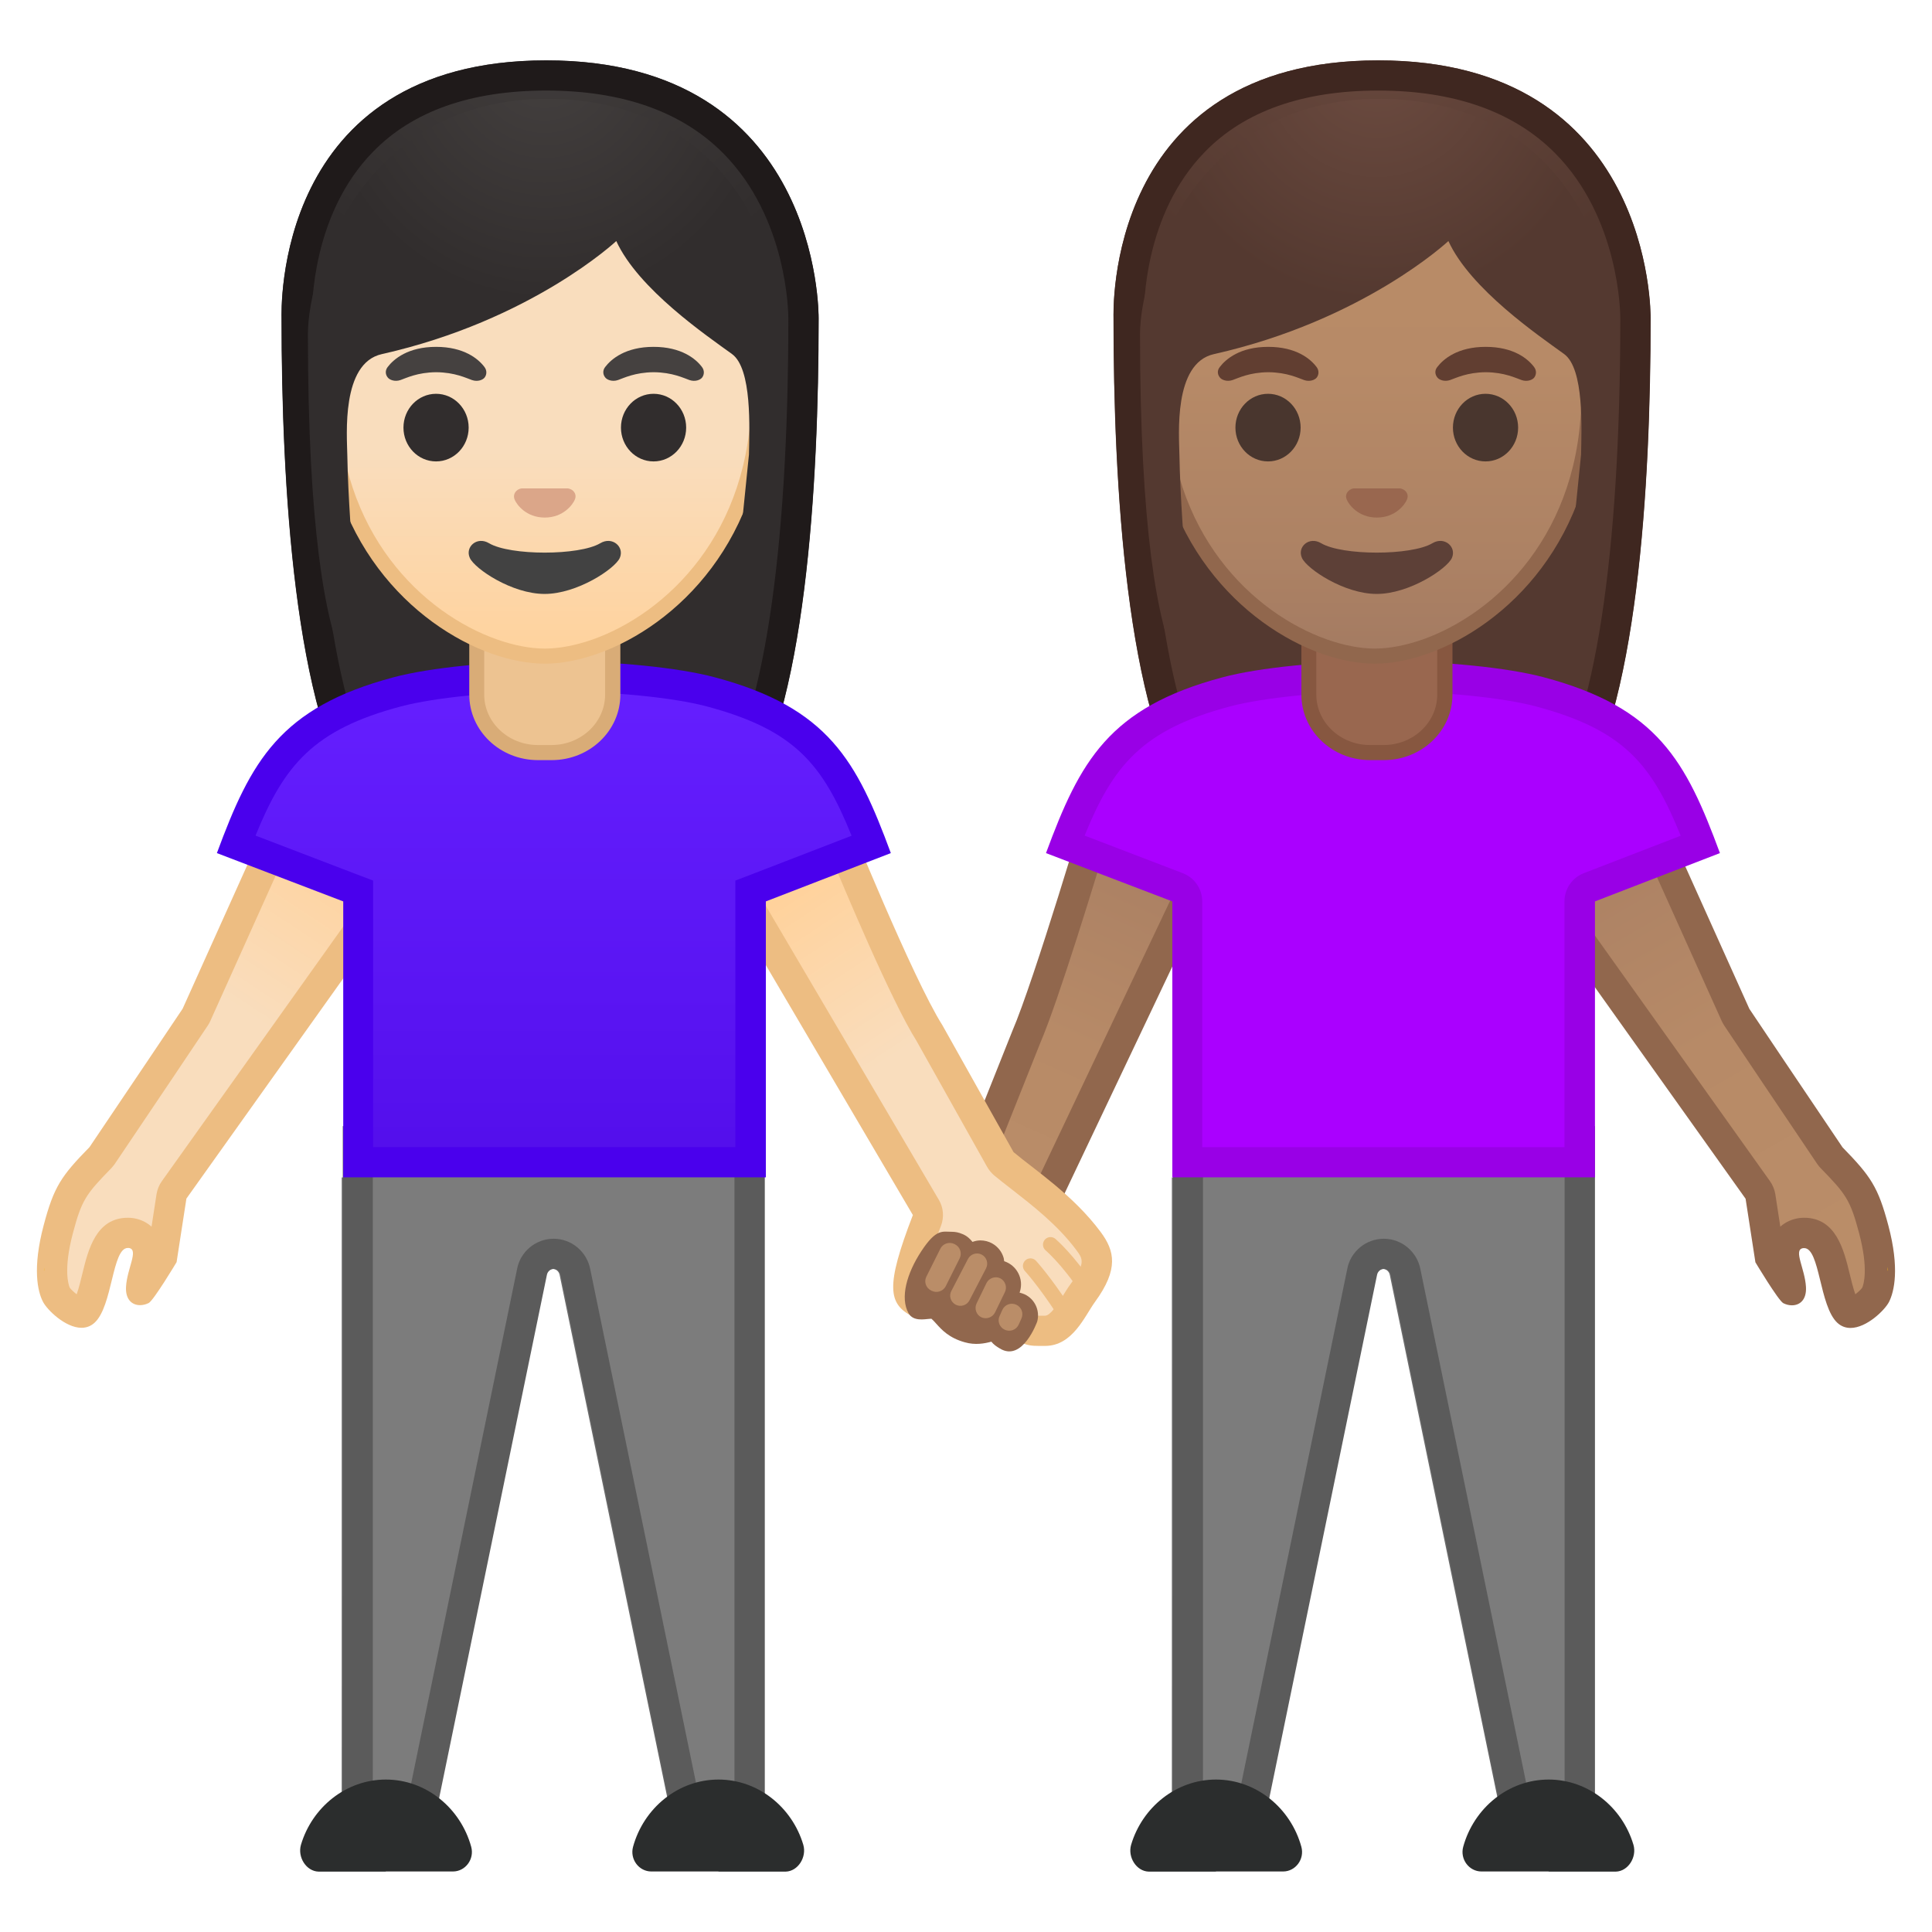
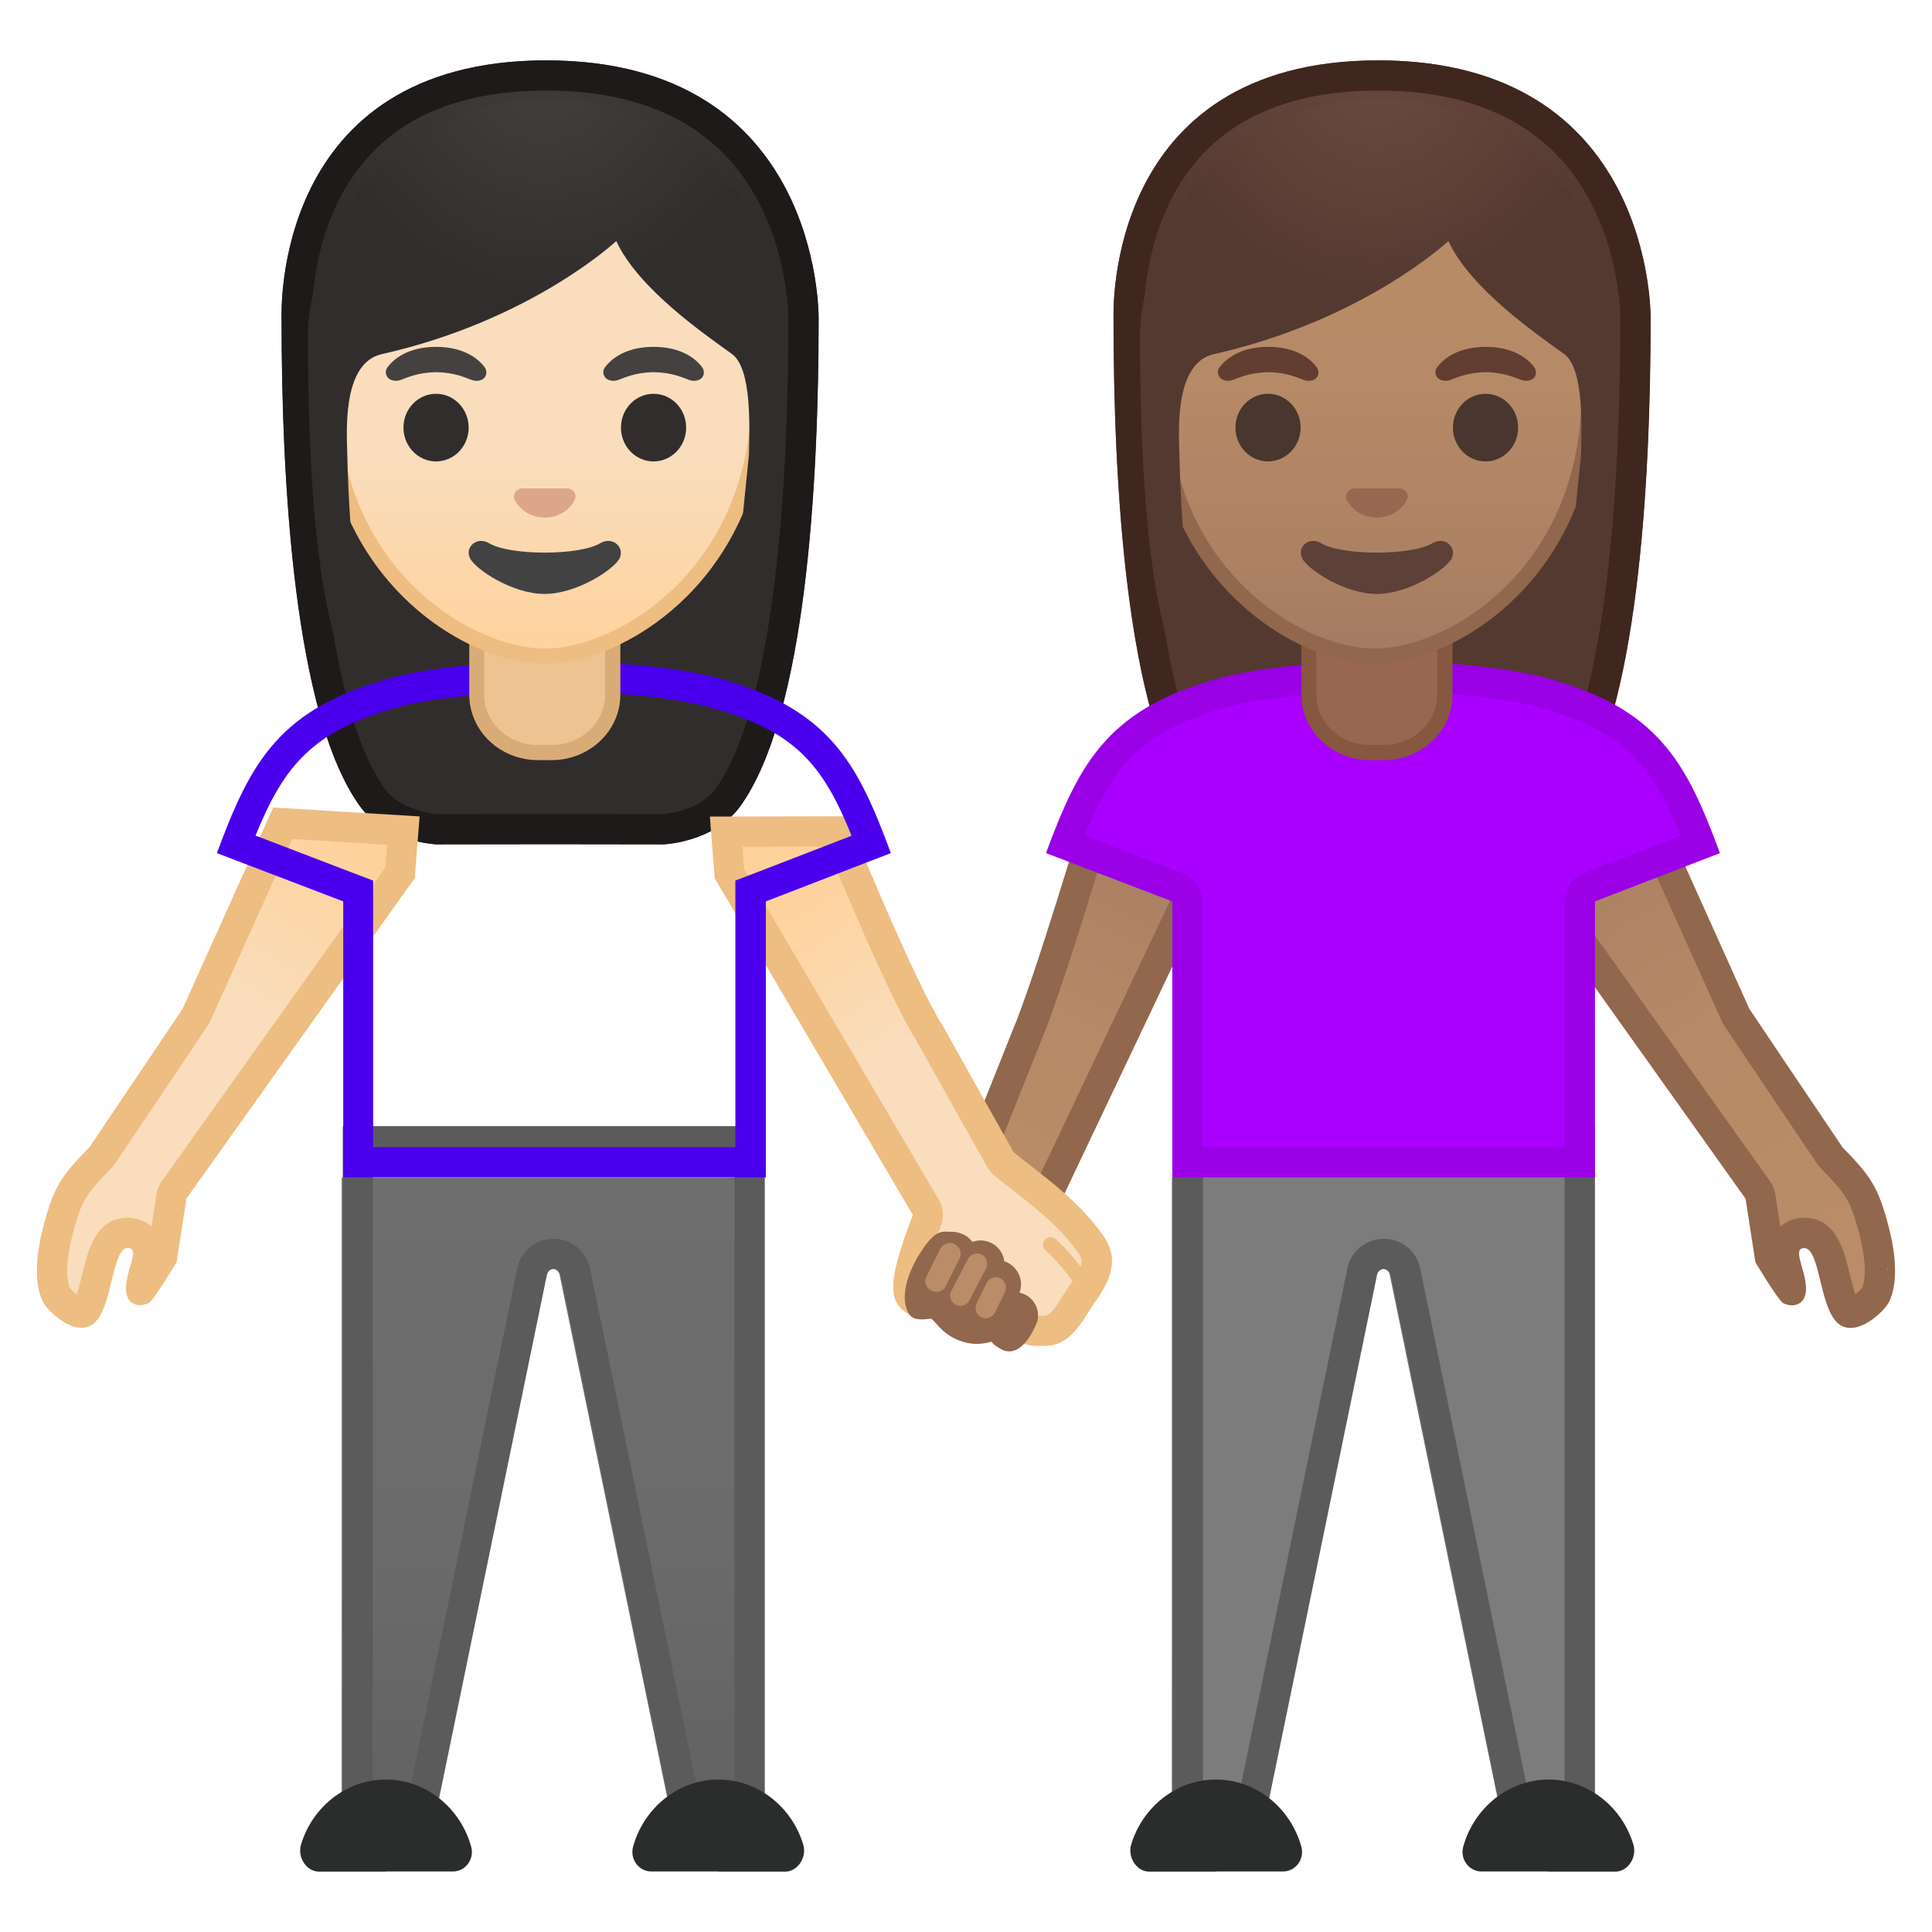
<svg xmlns="http://www.w3.org/2000/svg" version="1.1" id="Layer_1_copy" x="0px" y="0px" viewBox="0 0 128 128" style="enable-background:new 0 0 128 128;" xml:space="preserve">
  <g>
    <g>
      <path style="fill:#EDA600;" d="M61.67,85.7L61.67,85.7L61.67,85.7z" />
    </g>
    <g>
      <linearGradient id="SVGID_1_" gradientUnits="userSpaceOnUse" x1="24.376" y1="52.207" x2="6.518" y2="83.144" gradientTransform="matrix(-1 0 0 1 127.463 0)">
        <stop offset="0" style="stop-color:#A47B62" />
        <stop offset="0.191" style="stop-color:#AD8264" />
        <stop offset="0.551" style="stop-color:#B78A67" />
        <stop offset="1" style="stop-color:#BA8D68" />
      </linearGradient>
      <path style="fill:url(#SVGID_1_);" d="M122.6,86.97c-0.08,0-0.13-0.02-0.19-0.08c-0.36-0.33-0.64-1.46-0.84-2.29    c-0.35-1.44-0.72-2.93-2.04-2.93c-0.12,0-0.23,0.01-0.35,0.04c-0.35,0.08-0.64,0.29-0.81,0.59c-0.33,0.57-0.15,1.19,0.04,1.85    c0.1,0.37,0.22,0.78,0.24,1.14c0,0.04,0,0.08,0,0.11c-0.29-0.37-0.89-1.31-1.4-2.14l-0.62-4.01c-0.02-0.15-0.08-0.3-0.17-0.43    L101.5,57.83l-0.22-2.79l7.99-0.49l5.72,12.7c0.02,0.05,0.05,0.1,0.08,0.15c0,0,4.24,6.32,6.17,9.17    c0.03,0.05,0.07,0.09,0.11,0.14c1.76,1.8,2.16,2.36,2.79,4.74c0.74,2.81,0.28,4.04,0.12,4.35    C124.09,86.11,123.18,86.97,122.6,86.97z" />
      <g>
        <path style="fill:#91674D;" d="M108.64,55.58l5.43,12.07c0.05,0.1,0.1,0.2,0.16,0.29c0,0,4.24,6.33,6.17,9.18     c0.07,0.1,0.14,0.19,0.23,0.28c1.68,1.72,1.96,2.11,2.54,4.3c0.64,2.41,0.29,3.42,0.21,3.61c-0.09,0.13-0.28,0.3-0.46,0.44     c-0.15-0.42-0.29-1.01-0.38-1.38c-0.38-1.56-0.9-3.69-3.01-3.69c0,0,0,0,0,0c-0.19,0-0.39,0.02-0.58,0.07     c-0.38,0.09-0.72,0.27-1,0.52l-0.33-2.15c-0.05-0.31-0.17-0.6-0.35-0.86l-14.81-20.78l-0.12-1.5L108.64,55.58 M109.9,53.5     l-9.7,0.6l0.32,4.08l15.13,21.24l0.65,4.21c0,0,1.52,2.54,1.85,2.71c0.18,0.09,0.37,0.14,0.57,0.14c0.51,0,0.98-0.35,0.93-1.22     c-0.07-1.2-0.83-2.42-0.23-2.56c0.04-0.01,0.08-0.01,0.11-0.01c1.05,0,1,3.84,2.2,4.95c0.26,0.24,0.56,0.34,0.87,0.34     c1.07,0,2.27-1.18,2.55-1.72c0.35-0.69,0.71-2.23-0.04-5.06c-0.68-2.57-1.17-3.27-3.04-5.19c-1.93-2.85-6.17-9.17-6.17-9.17     C114.4,63.5,109.9,53.5,109.9,53.5L109.9,53.5z" />
      </g>
    </g>
    <g id="XMLID_69_">
      <linearGradient id="SVGID_2_" gradientUnits="userSpaceOnUse" x1="76.985" y1="54.124" x2="65.193" y2="80.53">
        <stop offset="0" style="stop-color:#A47B62" />
        <stop offset="0.191" style="stop-color:#AD8264" />
        <stop offset="0.551" style="stop-color:#B78A67" />
        <stop offset="1" style="stop-color:#BA8D68" />
      </linearGradient>
      <path style="fill:url(#SVGID_2_);" d="M65.75,83.21c-0.43,0-0.84-0.1-1.18-0.3c-1.02-0.59-1.48-2.06-0.98-3.15l4.41-11.06    c1.28-2.97,4.06-12.17,4.83-14.76l6.99-0.51l0.68,2.32L68.12,81.81C67.74,82.64,66.77,83.21,65.75,83.21L65.75,83.21z" />
      <g>
        <path style="fill:#91674D;" d="M79.09,54.49l0.34,1.17L67.21,81.41c-0.21,0.46-0.83,0.8-1.46,0.8c-0.26,0-0.49-0.06-0.68-0.17     c-0.58-0.33-0.85-1.24-0.57-1.87c0.01-0.03,0.02-0.06,0.04-0.08l4.38-10.99c1.22-2.84,3.7-10.98,4.67-14.21L79.09,54.49      M80.55,52.38L72.06,53c0,0-3.53,11.93-5,15.33l-4.39,11.02c-0.7,1.55-0.08,3.58,1.39,4.43c0.51,0.29,1.09,0.43,1.68,0.43     c1.35,0,2.71-0.73,3.28-1.96l12.54-26.41L80.55,52.38L80.55,52.38z" />
      </g>
    </g>
    <g>
      <linearGradient id="SVGID_3_" gradientUnits="userSpaceOnUse" x1="2.381" y1="84.066" x2="2.417" y2="84.066" gradientTransform="matrix(-1 0 0 1 127.463 0)">
        <stop offset="0" style="stop-color:#FFB300" />
        <stop offset="0.401" style="stop-color:#FFCA28" />
      </linearGradient>
      <path style="fill:url(#SVGID_3_);" d="M125.08,84.19c-0.02-0.15-0.03-0.26-0.03-0.26S125.1,84.21,125.08,84.19z" />
      <path style="fill:#EDA600;" d="M125.05,83.94c0,0,0.02,0.11,0.03,0.26c0,0,0,0,0,0C125.09,84.19,125.05,83.94,125.05,83.94    L125.05,83.94z" />
    </g>
    <g>
      <g>
        <radialGradient id="SVGID_4_" cx="36.011" cy="-2.078" r="21.79" gradientTransform="matrix(-1 0 0 1 127.463 0)" gradientUnits="userSpaceOnUse">
          <stop offset="3.485577e-03" style="stop-color:#6D4C41" />
          <stop offset="1" style="stop-color:#543930" />
        </radialGradient>
        <path style="fill:url(#SVGID_4_);" d="M91.31,4c18.19,0,18.04,16.82,18.04,17.08c0,10.89-0.83,26.28-5.19,32.33     c-1.73,2.4-5.07,2.53-5.07,2.53l-7.53-0.01l-7.53,0.01c0,0-3.34-0.13-5.07-2.53c-4.36-6.05-5.19-21.44-5.19-32.33     C73.78,20.82,73.13,4,91.31,4z" />
      </g>
      <g>
        <g>
          <path style="fill:#3F2720;" d="M91.31,6c5.03,0,8.97,1.39,11.7,4.13c4.3,4.31,4.34,10.68,4.34,10.95      c0,15.78-1.71,26.85-4.81,31.16c-1.06,1.47-3.25,1.68-3.5,1.7l-7.47-0.01l-7.47,0.01c-0.25-0.02-2.45-0.24-3.5-1.7      c-3.1-4.31-4.81-15.38-4.81-31.16c0-0.01,0-0.05,0-0.07c-0.01-0.69-0.02-6.81,4.05-10.96C82.46,7.36,86.33,6,91.31,6 M91.31,4      C73.13,4,73.78,20.82,73.78,21.08c0,10.89,0.83,26.28,5.19,32.33c1.73,2.4,5.07,2.53,5.07,2.53l7.53-0.01l7.53,0.01      c0,0,3.34-0.13,5.07-2.53c4.36-6.05,5.19-21.44,5.19-32.33C109.36,20.82,109.5,4,91.31,4L91.31,4z" />
        </g>
      </g>
      <linearGradient id="SVGID_5_" gradientUnits="userSpaceOnUse" x1="35.843" y1="122.69" x2="35.843" y2="78.007" gradientTransform="matrix(-1 0 0 1 127.463 0)">
        <stop offset="1.058344e-03" style="stop-color:#616161" />
        <stop offset="0.446" style="stop-color:#6B6B6B" />
        <stop offset="1" style="stop-color:#6E6E6E" />
      </linearGradient>
      <path style="fill:url(#SVGID_5_);" d="M105.6,78.01v44.68h-5.65l-7.87-38.21c-0.04-0.24-0.24-0.41-0.46-0.41s-0.42,0.17-0.46,0.41    l-7.87,38.21h-5.65V78.01H105.6z" />
      <g>
        <path style="fill:#7C7C7C;" d="M100.83,121.69l-7.71-37.41c-0.13-0.69-0.73-1.2-1.44-1.2s-1.31,0.51-1.44,1.22l-7.7,37.39h-3.83     V75.61h25.95v46.08H100.83z" />
        <g>
          <path style="fill:#5B5B5B;" d="M103.66,76.61v44.08h-2.02l-7.53-36.58c-0.22-1.18-1.24-2.04-2.43-2.04s-2.21,0.86-2.42,2      l-7.54,36.61h-2.02V76.61H103.66 M105.66,74.61H77.71v48.08h5.65l7.87-38.21c0.04-0.24,0.24-0.41,0.46-0.41      c0.22,0,0.42,0.17,0.46,0.41l7.87,38.21h5.65V74.61L105.66,74.61z" />
        </g>
      </g>
      <g>
        <path style="fill:#2B2D2D;" d="M102.6,124h4.45c0.82-0.02,1.41-0.96,1.17-1.78c-0.74-2.49-2.99-4.32-5.62-4.32     c-2.68,0-4.96,1.9-5.66,4.46c-0.22,0.82,0.39,1.63,1.21,1.63H102.6z" />
        <path style="fill:#2B2D2D;" d="M80.56,124h-4.45c-0.82-0.02-1.41-0.96-1.17-1.78c0.74-2.49,2.99-4.32,5.62-4.32     c2.68,0,4.96,1.9,5.66,4.46c0.22,0.82-0.39,1.63-1.21,1.63H80.56z" />
      </g>
      <g>
        <path style="fill:#AA00FF;" d="M78.66,77V59.72c0-0.41-0.26-0.79-0.64-0.93l-7.44-2.85c2.11-5.49,4.09-8.35,10.68-10.1     c2.3-0.61,6.45-1.03,10.32-1.03h0.16c3.84,0,7.97,0.41,10.27,1.03c6.55,1.74,8.53,4.6,10.64,10.11l-7.35,2.84     c-0.39,0.15-0.64,0.52-0.64,0.93V77H78.66z" />
        <g>
          <path style="fill:#9900E6;" d="M91.74,45.81c3.76,0,7.79,0.4,10.01,0.99c5.81,1.55,7.68,3.81,9.6,8.57l-6.42,2.48      c-0.77,0.3-1.28,1.04-1.28,1.87V76h-24V59.72c0-0.83-0.51-1.57-1.29-1.87l-6.5-2.49c1.89-4.66,3.83-7.02,9.64-8.56      c2.23-0.59,6.27-0.99,10.06-0.99l0.08,0L91.74,45.81 M91.74,43.81c-0.03,0-0.05,0-0.08,0c-0.03,0-0.05,0-0.08,0      c-3.98,0-8.17,0.42-10.57,1.06c-7.55,2.01-9.46,5.56-11.71,11.65l8.37,3.2V78h28V59.72l8.28-3.2      c-2.25-6.09-4.12-9.64-11.67-11.65C99.87,44.23,95.71,43.81,91.74,43.81L91.74,43.81z" />
        </g>
      </g>
      <g>
        <g>
          <linearGradient id="SVGID_6_" gradientUnits="userSpaceOnUse" x1="2.383" y1="84.066" x2="2.419" y2="84.066" gradientTransform="matrix(-1 0 0 1 127.463 0)">
            <stop offset="0" style="stop-color:#FFB300" />
            <stop offset="0.401" style="stop-color:#FFCA28" />
          </linearGradient>
          <path style="fill:url(#SVGID_6_);" d="M125.08,84.19c-0.02-0.15-0.03-0.26-0.03-0.26S125.1,84.21,125.08,84.19z" />
          <path style="fill:#EDA600;" d="M125.04,83.94c0,0,0.02,0.11,0.03,0.26c0,0,0,0,0,0C125.09,84.19,125.04,83.94,125.04,83.94      L125.04,83.94z" />
        </g>
      </g>
      <g>
        <g id="XMLID_4_">
          <g id="XMLID_5_">
            <path style="fill:#99674F;" d="M90.76,49.85c-2.23,0-4.04-1.72-4.04-3.84v-4.8h9v4.8c0,2.12-1.82,3.84-4.05,3.84H90.76z" />
            <path style="fill:#875740;" d="M95.22,41.72v4.3c0,1.84-1.59,3.34-3.55,3.34h-0.91c-1.95,0-3.55-1.5-3.55-3.34v-4.3h4H95.22        M96.22,40.72h-5h-5v5.3c0,2.4,2.04,4.34,4.55,4.34h0.91c2.51,0,4.55-1.94,4.55-4.34V40.72L96.22,40.72z" />
          </g>
        </g>
        <g>
          <g>
            <g>
              <g>
                <linearGradient id="SVGID_7_" gradientUnits="userSpaceOnUse" x1="36.38" y1="43.224" x2="36.38" y2="8.753" gradientTransform="matrix(-1 0 0 1 127.463 0)">
                  <stop offset="0" style="stop-color:#A47B62" />
                  <stop offset="0.191" style="stop-color:#AD8264" />
                  <stop offset="0.551" style="stop-color:#B78A67" />
                  <stop offset="1" style="stop-color:#BA8D68" />
                </linearGradient>
                <path style="fill:url(#SVGID_7_);" d="M91.08,43.47c-1.01,0-2.15-0.22-3.32-0.62c-5.02-1.77-10.88-7.21-10.88-16.75         c0-12.7,7.65-17.2,14.19-17.2c6.55,0,14.19,4.51,14.19,17.2c0,9.53-5.85,14.97-10.86,16.75         C93.25,43.25,92.1,43.47,91.08,43.47z" />
                <g>
                  <path style="fill:#91674D;" d="M91.08,9.39L91.08,9.39c6.32,0,13.69,4.37,13.69,16.7c0,9.26-5.67,14.56-10.52,16.28          c-1.12,0.39-2.21,0.6-3.17,0.6c-0.95,0-2.04-0.21-3.15-0.6c-4.86-1.71-10.54-7-10.54-16.28          C77.39,13.77,84.77,9.39,91.08,9.39 M91.08,8.39L91.08,8.39c-7.63,0-14.69,5.67-14.69,17.7c0,9.67,6,15.39,11.21,17.23          c1.23,0.43,2.43,0.65,3.48,0.65c1.06,0,2.26-0.22,3.5-0.66c5.21-1.84,11.19-7.56,11.19-17.22          C105.78,14.06,98.71,8.39,91.08,8.39L91.08,8.39z" />
                </g>
              </g>
              <g>
                <g>
                  <ellipse style="fill:#49362E;" cx="98.42" cy="28.33" rx="2.16" ry="2.24" />
                </g>
                <g>
                  <ellipse style="fill:#49362E;" cx="84.01" cy="28.33" rx="2.16" ry="2.24" />
                </g>
              </g>
              <path style="fill:#99674F;" d="M89.53,32.4c0.05-0.02,0.09-0.03,0.14-0.04h3.1c0.05,0.01,0.09,0.02,0.14,0.04        c0.28,0.11,0.44,0.4,0.3,0.71c-0.13,0.31-0.75,1.18-1.99,1.18c-1.24,0-1.86-0.87-1.99-1.18        C89.09,32.81,89.25,32.52,89.53,32.4z" />
              <g>
                <g>
                  <path style="fill:#613E31;" d="M95.22,24.32c0.41-0.54,1.36-1.34,3.21-1.34s2.8,0.79,3.21,1.34          c0.18,0.24,0.14,0.52,0.01,0.69c-0.12,0.16-0.46,0.3-0.84,0.17c-0.38-0.13-1.13-0.51-2.37-0.52          c-1.25,0.01-1.99,0.39-2.37,0.52c-0.38,0.13-0.73-0.02-0.84-0.17C95.08,24.83,95.03,24.56,95.22,24.32z" />
                </g>
                <g>
                  <path style="fill:#613E31;" d="M80.81,24.32c0.41-0.54,1.36-1.34,3.21-1.34s2.8,0.79,3.21,1.34          c0.18,0.24,0.14,0.52,0.01,0.69c-0.12,0.16-0.46,0.3-0.84,0.17c-0.38-0.13-1.13-0.51-2.37-0.52          c-1.25,0.01-1.99,0.39-2.37,0.52c-0.38,0.13-0.73-0.02-0.84-0.17C80.67,24.83,80.62,24.56,80.81,24.32z" />
                </g>
              </g>
              <g>
                <g>
                  <radialGradient id="SVGID_8_" cx="181.774" cy="3.441" r="16.514" gradientTransform="matrix(9.913657e-14 1 -0.929 9.913657e-14 94.413 -178.334)" gradientUnits="userSpaceOnUse">
                    <stop offset="4.627404e-03" style="stop-color:#6D4C41" />
                    <stop offset="1" style="stop-color:#543930" />
                  </radialGradient>
                  <path style="fill:url(#SVGID_8_);" d="M106.91,22.14c0-5.82-3.82-15.59-15.54-15.59c-12.12,0-15.84,11.34-15.84,15.59          c0,12.82,1.15,19.17,2.42,21.79c0.24,0.5,0.96,0.73,1.19-0.47c0,0-0.9-7.77-1-13.31c-0.02-1.29-0.42-6.09,2.29-6.69          c9.92-2.23,15.53-7.49,15.53-7.49c1.46,3.19,6.02,6.29,7.66,7.48c1.35,0.97,1.16,4.97,1.13,6.67l-1.35,13.32          c0,0,0.08,3.17,1.39,0.5C106.09,41.26,106.91,26.44,106.91,22.14z" />
                </g>
              </g>
              <path style="fill:#5D4037;" d="M87.53,35.99c1.4,0.83,5.97,0.83,7.37,0c0.8-0.48,1.62,0.25,1.29,0.98        c-0.33,0.72-2.82,2.38-4.98,2.38s-4.62-1.66-4.95-2.38C85.92,36.24,86.73,35.51,87.53,35.99z" />
            </g>
          </g>
        </g>
      </g>
    </g>
  </g>
  <g>
    <g>
      <radialGradient id="SVGID_9_" cx="91.137" cy="-2.078" r="21.79" gradientTransform="matrix(-1 0 0 1 127.463 0)" gradientUnits="userSpaceOnUse">
        <stop offset="0" style="stop-color:#454140" />
        <stop offset="0.999" style="stop-color:#312D2D" />
      </radialGradient>
      <path style="fill:url(#SVGID_9_);" d="M36.19,4c18.19,0,18.04,16.82,18.04,17.08c0,10.89-0.83,26.28-5.19,32.33    c-1.73,2.4-5.07,2.53-5.07,2.53l-7.53-0.01l-7.53,0.01c0,0-3.34-0.13-5.07-2.53c-4.36-6.05-5.19-21.44-5.19-32.33    C18.66,20.82,18,4,36.19,4z" />
    </g>
    <g>
      <path style="fill:#1F1A1A;" d="M36.19,6c5.03,0,8.97,1.39,11.7,4.13c4.3,4.31,4.34,10.68,4.34,10.95    c0,15.78-1.71,26.85-4.81,31.16c-1.06,1.47-3.25,1.68-3.5,1.7l-7.47-0.01l-7.47,0.01c-0.25-0.02-2.45-0.24-3.5-1.7    c-3.1-4.31-4.81-15.38-4.81-31.16c0-0.01,0-0.05,0-0.07c-0.01-0.69-0.02-6.81,4.05-10.96C27.34,7.36,31.2,6,36.19,6 M36.19,4    C18,4,18.66,20.82,18.66,21.08c0,10.89,0.83,26.28,5.19,32.33c1.73,2.4,5.07,2.53,5.07,2.53l7.53-0.01l7.53,0.01    c0,0,3.34-0.13,5.07-2.53c4.36-6.05,5.19-21.44,5.19-32.33C54.23,20.82,54.37,4,36.19,4L36.19,4z" />
    </g>
    <g>
      <g>
        <linearGradient id="SVGID_10_" gradientUnits="userSpaceOnUse" x1="122.302" y1="83.476" x2="104.224" y2="56.038" gradientTransform="matrix(-1 0 0 1 127.463 0)">
          <stop offset="0.601" style="stop-color:#F9DDBD" />
          <stop offset="1" style="stop-color:#FFD29C" />
        </linearGradient>
        <path style="fill:url(#SVGID_10_);" d="M5.4,86.97c-0.57,0-1.49-0.85-1.66-1.18c-0.16-0.31-0.62-1.54,0.12-4.35     c0.63-2.38,1.03-2.95,2.79-4.74c0.04-0.04,0.08-0.09,0.11-0.14c1.93-2.85,6.17-9.17,6.17-9.17c0.03-0.05,0.06-0.1,0.08-0.15     l5.72-12.7l7.99,0.49l-0.22,2.79L11.54,78.84c-0.09,0.13-0.15,0.27-0.17,0.43l-0.62,4.01c-0.5,0.83-1.11,1.77-1.4,2.14     c0-0.03,0-0.07,0-0.12c0.02-0.36,0.14-0.78,0.24-1.14c0.19-0.66,0.37-1.29,0.04-1.85c-0.18-0.3-0.46-0.51-0.81-0.59     c-0.12-0.03-0.23-0.04-0.35-0.04c-1.33,0-1.69,1.49-2.04,2.93c-0.2,0.83-0.48,1.96-0.84,2.29C5.53,86.95,5.48,86.97,5.4,86.97z" />
        <g>
          <path style="fill:#EDBD82;" d="M19.36,55.58l6.29,0.39l-0.12,1.5L10.72,78.26c-0.18,0.25-0.3,0.55-0.35,0.86l-0.33,2.15      c-0.28-0.25-0.62-0.43-0.99-0.52c-0.19-0.05-0.39-0.07-0.58-0.07c-2.11,0-2.63,2.13-3.01,3.69c-0.09,0.37-0.23,0.96-0.38,1.38      c-0.18-0.14-0.37-0.31-0.46-0.44c-0.08-0.18-0.43-1.2,0.21-3.61c0.58-2.19,0.86-2.58,2.54-4.3c0.08-0.09,0.16-0.18,0.23-0.28      c1.93-2.85,6.17-9.18,6.17-9.18c0.06-0.09,0.12-0.19,0.16-0.29L19.36,55.58 M18.1,53.5c0,0-4.5,10-6,13.33      c0,0-4.24,6.32-6.17,9.17c-1.88,1.92-2.36,2.62-3.04,5.19c-0.75,2.83-0.4,4.38-0.04,5.06c0.27,0.53,1.48,1.72,2.55,1.72      c0.31,0,0.61-0.1,0.87-0.34c1.2-1.11,1.15-4.95,2.2-4.95c0.04,0,0.07,0,0.11,0.01c0.6,0.15-0.16,1.36-0.23,2.56      c-0.05,0.87,0.42,1.22,0.93,1.22c0.19,0,0.39-0.05,0.57-0.14c0.33-0.17,1.85-2.71,1.85-2.71l0.65-4.21l15.13-21.24l0.32-4.08      L18.1,53.5L18.1,53.5z" />
        </g>
      </g>
      <g>
        <linearGradient id="SVGID_11_" gradientUnits="userSpaceOnUse" x1="96.17" y1="84.066" x2="96.206" y2="84.066" gradientTransform="matrix(1 0 0 1 -93.25 0)">
          <stop offset="0" style="stop-color:#FFB300" />
          <stop offset="0.401" style="stop-color:#FFCA28" />
        </linearGradient>
        <path style="fill:url(#SVGID_11_);" d="M2.92,84.19c0.02-0.15,0.03-0.26,0.03-0.26S2.9,84.21,2.92,84.19z" />
        <path style="fill:#EDA600;" d="M2.96,83.94L2.96,83.94L2.96,83.94z M2.96,83.94c0,0-0.05,0.26-0.03,0.26c0,0,0,0,0,0     C2.94,84.04,2.96,83.94,2.96,83.94L2.96,83.94z" />
      </g>
    </g>
    <g>
      <linearGradient id="SVGID_12_" gradientUnits="userSpaceOnUse" x1="58.842" y1="86.877" x2="76.388" y2="60.028" gradientTransform="matrix(-1 0 0 1 127.463 0)">
        <stop offset="0.601" style="stop-color:#F9DDBD" />
        <stop offset="1" style="stop-color:#FFD29C" />
      </linearGradient>
      <path style="fill:url(#SVGID_12_);" d="M68.82,88.17c-0.56,0-0.94,0-1.83-1.38c-0.38-0.58-0.62-1.08-0.84-1.52    c-0.49-0.99-0.96-1.93-2.38-2.1c-0.04,0-0.15-0.01-0.18-0.01c-1.27,0-1.6,1.29-1.82,2.14c-0.07,0.29-0.19,0.77-0.3,0.94    c-0.19,0.06-0.35,0.09-0.47,0.09c-0.86-0.42-1.42-0.71,0.42-5.47c0.11-0.29,0.08-0.6-0.07-0.87L48.33,57.87l-0.22-2.78l7.33-0.01    c0.97,2.37,4.4,10.62,6.15,13.38l4.68,8.35c0.06,0.11,0.14,0.2,0.23,0.28c0.32,0.27,0.7,0.56,1.11,0.88    c1.41,1.09,3.17,2.45,4.5,4.24c0.63,0.85,0.97,1.59-0.38,3.44c-0.15,0.2-0.3,0.44-0.46,0.7c-0.66,1.06-1.19,1.81-2.05,1.81    L68.82,88.17z" />
      <g>
        <path style="fill:#EDBD82;" d="M54.78,56.09c1.22,2.95,4.27,10.21,5.94,12.87l4.68,8.35c0.12,0.21,0.28,0.4,0.46,0.56     c0.33,0.27,0.72,0.58,1.15,0.91c1.36,1.06,3.06,2.37,4.3,4.04c0.42,0.57,0.64,0.85-0.38,2.25c-0.18,0.24-0.34,0.51-0.5,0.76     c-0.35,0.56-0.83,1.34-1.2,1.34l-0.24,0l-0.18,0c-0.13,0-0.2,0-0.23,0c-0.01,0-0.01,0-0.01,0c-0.01-0.01-0.25-0.14-0.75-0.92     c-0.35-0.54-0.58-1.01-0.79-1.42c-0.51-1.02-1.2-2.42-3.16-2.65c-0.1-0.01-0.2-0.02-0.3-0.02c0,0,0,0,0,0     c-0.88,0-1.48,0.38-1.89,0.87c0.16-0.5,0.38-1.1,0.66-1.81c0.22-0.57,0.17-1.21-0.14-1.73l-12.9-21.92l-0.11-1.47L54.78,56.09      M56.12,54.08l-9.09,0.02l0.32,4.08L60.48,80.5c-1.83,4.75-1.63,5.88-0.04,6.71c0.17,0.09,0.36,0.12,0.56,0.12     c0.28,0,0.57-0.07,0.86-0.17c1.03-0.34,0.75-3,1.72-3c0.02,0,0.04,0,0.07,0c1.31,0.15,1.25,1.23,2.5,3.17     c1.11,1.72,1.8,1.84,2.67,1.84c0.13,0,0.27,0,0.42,0c1.83,0,2.62-1.97,3.31-2.92c1.58-2.17,1.3-3.38,0.37-4.63     c-1.81-2.44-4.38-4.12-5.77-5.29l-4.71-8.4C60.46,64.81,56.12,54.08,56.12,54.08L56.12,54.08z" />
      </g>
    </g>
    <linearGradient id="SVGID_13_" gradientUnits="userSpaceOnUse" x1="90.843" y1="122.69" x2="90.843" y2="78.007" gradientTransform="matrix(-1 0 0 1 127.463 0)">
      <stop offset="1.058344e-03" style="stop-color:#616161" />
      <stop offset="0.446" style="stop-color:#6B6B6B" />
      <stop offset="1" style="stop-color:#6E6E6E" />
    </linearGradient>
    <path style="fill:url(#SVGID_13_);" d="M50.6,78.01v44.68h-5.65l-7.87-38.21c-0.04-0.24-0.24-0.41-0.46-0.41   c-0.22,0-0.42,0.17-0.46,0.41l-7.87,38.21h-5.65V78.01H50.6z" />
    <g>
-       <path style="fill:#7C7C7C;" d="M45.83,121.69l-7.71-37.41c-0.13-0.69-0.73-1.2-1.44-1.2s-1.31,0.51-1.44,1.22l-7.7,37.39h-3.83    V75.61h25.95v46.08H45.83z" />
      <g>
        <path style="fill:#5B5B5B;" d="M48.66,76.61v44.08h-2.02l-7.53-36.58c-0.22-1.18-1.24-2.04-2.43-2.04s-2.21,0.86-2.42,2     l-7.54,36.61h-2.02V76.61H48.66 M50.66,74.61H22.71v48.08h5.65l7.87-38.21c0.04-0.24,0.24-0.41,0.46-0.41     c0.22,0,0.42,0.17,0.46,0.41l7.87,38.21h5.65V74.61L50.66,74.61z" />
      </g>
    </g>
    <g>
      <path style="fill:#2B2D2D;" d="M47.6,124h4.45c0.82-0.02,1.41-0.96,1.17-1.78c-0.74-2.49-2.99-4.32-5.62-4.32    c-2.68,0-4.96,1.9-5.66,4.46c-0.22,0.82,0.39,1.63,1.21,1.63H47.6z" />
      <path style="fill:#2B2D2D;" d="M25.56,124h-4.45c-0.82-0.02-1.41-0.96-1.17-1.78c0.74-2.49,2.99-4.32,5.62-4.32    c2.68,0,4.96,1.9,5.66,4.46c0.22,0.82-0.39,1.63-1.21,1.63H25.56z" />
    </g>
    <g>
      <linearGradient id="SVGID_14_" gradientUnits="userSpaceOnUse" x1="36.687" y1="44.815" x2="36.687" y2="77">
        <stop offset="0" style="stop-color:#651FFF" />
        <stop offset="0.705" style="stop-color:#5914F2" />
        <stop offset="1" style="stop-color:#530EEB" />
      </linearGradient>
-       <path style="fill:url(#SVGID_14_);" d="M23.73,77V59.04l-8.08-3.09c2.11-5.49,4.09-8.35,10.68-10.1c2.3-0.61,6.45-1.03,10.32-1.03    h0.16c3.84,0,7.97,0.41,10.27,1.03c6.55,1.74,8.53,4.6,10.64,10.11l-7.99,3.09V77H23.73z" />
      <g>
        <path style="fill:#4A00ED;" d="M36.81,45.81c3.76,0,7.79,0.4,10.01,0.99c5.81,1.55,7.68,3.81,9.6,8.57l-6.42,2.48l-1.28,0.49     v1.37V76h-24V59.72v-1.38l-1.29-0.49l-6.5-2.49c1.89-4.66,3.83-7.02,9.64-8.56c2.23-0.59,6.27-0.99,10.06-0.99l0.08,0     L36.81,45.81 M36.81,43.81c-0.03,0-0.05,0-0.08,0c-0.03,0-0.05,0-0.08,0c-3.98,0-8.17,0.42-10.57,1.06     c-7.55,2.01-9.46,5.56-11.71,11.65l8.37,3.2V78h28V59.72l8.28-3.2c-2.25-6.09-4.12-9.64-11.67-11.65     C44.94,44.23,40.79,43.81,36.81,43.81L36.81,43.81z" />
      </g>
    </g>
    <g>
      <g id="XMLID_7_">
        <g id="XMLID_14_">
          <path style="fill:#EDC391;" d="M35.64,49.85c-2.23,0-4.05-1.72-4.05-3.84v-4.8h9v4.8c0,2.12-1.82,3.84-4.05,3.84H35.64z" />
          <path style="fill:#D9AC77;" d="M40.09,41.72v4.3c0,1.84-1.59,3.34-3.55,3.34h-0.91c-1.95,0-3.55-1.5-3.55-3.34v-4.3h4H40.09       M41.09,40.72h-5h-5v5.3c0,2.4,2.04,4.34,4.55,4.34h0.91c2.51,0,4.55-1.94,4.55-4.34V40.72L41.09,40.72z" />
        </g>
      </g>
      <g>
        <g>
          <g>
            <g>
              <linearGradient id="SVGID_15_" gradientUnits="userSpaceOnUse" x1="91.371" y1="9.142" x2="91.371" y2="43.612" gradientTransform="matrix(-1 0 0 1 127.463 0)">
                <stop offset="0.601" style="stop-color:#F9DDBD" />
                <stop offset="1" style="stop-color:#FFD29C" />
              </linearGradient>
              <path style="fill:url(#SVGID_15_);" d="M36.09,43.47c-1.01,0-2.15-0.22-3.32-0.62c-5.02-1.77-10.88-7.21-10.88-16.75        c0-12.7,7.65-17.2,14.19-17.2c6.55,0,14.19,4.51,14.19,17.2c0,9.53-5.85,14.97-10.86,16.75        C38.26,43.25,37.11,43.47,36.09,43.47z" />
              <g>
                <path style="fill:#EDBD82;" d="M36.09,9.39L36.09,9.39c6.32,0,13.69,4.37,13.69,16.7c0,9.26-5.67,14.56-10.52,16.28         c-1.12,0.39-2.21,0.6-3.17,0.6c-0.95,0-2.04-0.21-3.15-0.6c-4.86-1.71-10.54-7-10.54-16.28C22.4,13.77,29.78,9.39,36.09,9.39          M36.09,8.39L36.09,8.39c-7.63,0-14.69,5.67-14.69,17.7c0,9.67,6,15.39,11.21,17.23c1.23,0.43,2.43,0.65,3.48,0.65         c1.06,0,2.26-0.22,3.5-0.66c5.21-1.84,11.19-7.56,11.19-17.22C50.78,14.06,43.72,8.39,36.09,8.39L36.09,8.39z" />
              </g>
            </g>
            <g>
              <g>
                <ellipse style="fill:#312D2D;" cx="43.3" cy="28.33" rx="2.16" ry="2.24" />
              </g>
              <g>
                <ellipse style="fill:#312D2D;" cx="28.89" cy="28.33" rx="2.16" ry="2.24" />
              </g>
            </g>
            <path style="fill:#DBA689;" d="M34.4,32.4c0.05-0.02,0.09-0.03,0.14-0.04h3.1c0.05,0.01,0.09,0.02,0.14,0.04       c0.28,0.11,0.44,0.4,0.3,0.71c-0.13,0.31-0.75,1.18-1.99,1.18c-1.24,0-1.86-0.87-1.99-1.18C33.97,32.81,34.12,32.52,34.4,32.4z       " />
            <g>
              <g>
                <radialGradient id="SVGID_16_" cx="43.297" cy="24.102" r="2.483" gradientUnits="userSpaceOnUse">
                  <stop offset="0.09" style="stop-color:#454140" />
                  <stop offset="1" style="stop-color:#454140" />
                </radialGradient>
                <path style="fill:url(#SVGID_16_);" d="M40.09,24.32c0.41-0.54,1.36-1.34,3.21-1.34c1.84,0,2.8,0.79,3.21,1.34         c0.18,0.24,0.14,0.52,0.01,0.69c-0.12,0.16-0.46,0.3-0.84,0.17c-0.38-0.13-1.13-0.51-2.37-0.52         c-1.25,0.01-1.99,0.39-2.37,0.52c-0.38,0.13-0.73-0.02-0.84-0.17C39.95,24.83,39.91,24.56,40.09,24.32z" />
              </g>
              <g>
                <radialGradient id="SVGID_17_" cx="28.887" cy="24.102" r="2.483" gradientUnits="userSpaceOnUse">
                  <stop offset="0.09" style="stop-color:#454140" />
                  <stop offset="1" style="stop-color:#454140" />
                </radialGradient>
                <path style="fill:url(#SVGID_17_);" d="M25.68,24.32c0.41-0.54,1.36-1.34,3.21-1.34c1.84,0,2.8,0.79,3.21,1.34         c0.18,0.24,0.14,0.52,0.01,0.69c-0.12,0.16-0.46,0.3-0.84,0.17c-0.38-0.13-1.13-0.51-2.37-0.52         c-1.25,0.01-1.99,0.39-2.37,0.52c-0.38,0.13-0.73-0.02-0.84-0.17C25.54,24.83,25.5,24.56,25.68,24.32z" />
              </g>
            </g>
            <g>
              <g>
                <radialGradient id="SVGID_18_" cx="124.574" cy="3.441" r="16.514" gradientTransform="matrix(9.913657e-14 1 -0.929 9.913657e-14 39.287 -121.133)" gradientUnits="userSpaceOnUse">
                  <stop offset="0" style="stop-color:#454140" />
                  <stop offset="1" style="stop-color:#312D2D" />
                </radialGradient>
                <path style="fill:url(#SVGID_18_);" d="M51.78,22.14c0-5.82-3.82-15.59-15.54-15.59c-12.12,0-15.84,11.34-15.84,15.59         c0,12.82,1.15,19.17,2.42,21.79c0.24,0.5,0.96,0.73,1.19-0.47c0,0-0.9-7.77-1-13.31c-0.02-1.29-0.42-6.09,2.29-6.69         c9.92-2.23,15.53-7.49,15.53-7.49c1.46,3.19,6.02,6.29,7.66,7.48c1.35,0.97,1.16,4.97,1.13,6.67l-1.35,13.32         c0,0,0.08,3.17,1.39,0.5C50.97,41.26,51.78,26.44,51.78,22.14z" />
              </g>
            </g>
            <path style="fill:#424242;" d="M32.4,35.99c1.4,0.83,5.97,0.83,7.37,0c0.8-0.48,1.62,0.25,1.29,0.98       c-0.33,0.72-2.82,2.38-4.98,2.38c-2.16,0-4.62-1.66-4.95-2.38C30.79,36.24,31.6,35.51,32.4,35.99z" />
          </g>
        </g>
      </g>
    </g>
    <linearGradient id="SVGID_19_" gradientUnits="userSpaceOnUse" x1="56.563" y1="85.346" x2="59.358" y2="85.346" gradientTransform="matrix(-0.972 -0.236 -0.236 0.972 145.855 16.113)">
      <stop offset="0" style="stop-color:#FFB300" />
      <stop offset="0.401" style="stop-color:#FFCA28" />
    </linearGradient>
-     <path style="fill:url(#SVGID_19_);stroke:#EDBD82;stroke-linecap:round;stroke-linejoin:round;stroke-miterlimit:10;" d="   M70.44,86.79c-1.25-1.92-2.17-2.92-2.17-2.92" />
    <linearGradient id="SVGID_20_" gradientUnits="userSpaceOnUse" x1="55.359" y1="83.625" x2="58.397" y2="83.625" gradientTransform="matrix(-0.972 -0.236 -0.236 0.972 145.855 16.113)">
      <stop offset="0" style="stop-color:#FFB300" />
      <stop offset="0.401" style="stop-color:#FFCA28" />
    </linearGradient>
    <path style="fill:url(#SVGID_20_);stroke:#EDBD82;stroke-linecap:round;stroke-linejoin:round;stroke-miterlimit:10;" d="   M72.02,85.38c-1.25-1.92-2.42-2.92-2.42-2.92" />
  </g>
  <g>
    <path style="fill:#91674D;" d="M68.72,87.55c0.19-0.71-0.15-1.48-0.84-1.8c-0.11-0.05-0.22-0.08-0.33-0.11l0.02-0.06   c0.27-0.84-0.2-1.75-1.04-2.02c0,0,0,0,0,0c-0.01-0.07-0.02-0.13-0.03-0.2c-0.11-0.41-0.38-0.76-0.75-0.97   c-0.24-0.14-0.52-0.21-0.8-0.21c-0.18,0-0.36,0.04-0.52,0.1c-0.16-0.2-0.35-0.38-0.59-0.49l-0.1-0.04   c-0.21-0.09-0.43-0.14-0.66-0.14c-0.64,0-1.04-0.23-2.03,1.27c-0.99,1.5-1.42,3.11-0.86,4.12c0.31,0.56,1.05,0.4,1.36,0.38   c0.05,0,0.11-0.01,0.16-0.01c0.1,0.09,0.2,0.19,0.32,0.33c0.35,0.39,0.84,0.94,1.89,1.23c0.7,0.2,1.31,0.08,1.76-0.04   c0.15,0.19,0.34,0.32,0.56,0.45C67.76,90.27,68.72,87.55,68.72,87.55z" />
  </g>
  <g>
-     <path style="fill:#BA8D68;" d="M66.57,88.1L66.57,88.1c0.35,0.16,0.76,0.01,0.92-0.34l0.18-0.4c0.16-0.35,0.01-0.76-0.34-0.92l0,0   c-0.35-0.16-0.76-0.01-0.92,0.34l-0.18,0.4C66.06,87.53,66.22,87.94,66.57,88.1z" />
-   </g>
+     </g>
  <g>
    <path style="fill:#BA8D68;" d="M65.01,87.27L65.01,87.27c0.33,0.16,0.74,0.02,0.91-0.31l0.66-1.36c0.16-0.33,0.02-0.74-0.31-0.91   l0,0c-0.33-0.16-0.74-0.02-0.91,0.31l-0.66,1.36C64.54,86.7,64.68,87.11,65.01,87.27z" />
  </g>
  <g>
    <path style="fill:#BA8D68;" d="M63.32,86.44L63.32,86.44c0.33,0.17,0.74,0.04,0.91-0.29l1.1-2.12c0.17-0.33,0.04-0.74-0.29-0.91   l0,0c-0.33-0.17-0.74-0.04-0.91,0.29l-1.1,2.12C62.85,85.86,62.99,86.27,63.32,86.44z" />
  </g>
  <g>
    <path style="fill:#BA8D68;" d="M61.69,85.5l0.04,0.02c0.34,0.17,0.76,0.03,0.93-0.31l0.92-1.84c0.17-0.34,0.03-0.76-0.31-0.93   l-0.04-0.02c-0.34-0.17-0.76-0.03-0.93,0.31l-0.92,1.84C61.2,84.91,61.34,85.33,61.69,85.5z" />
  </g>
</svg>